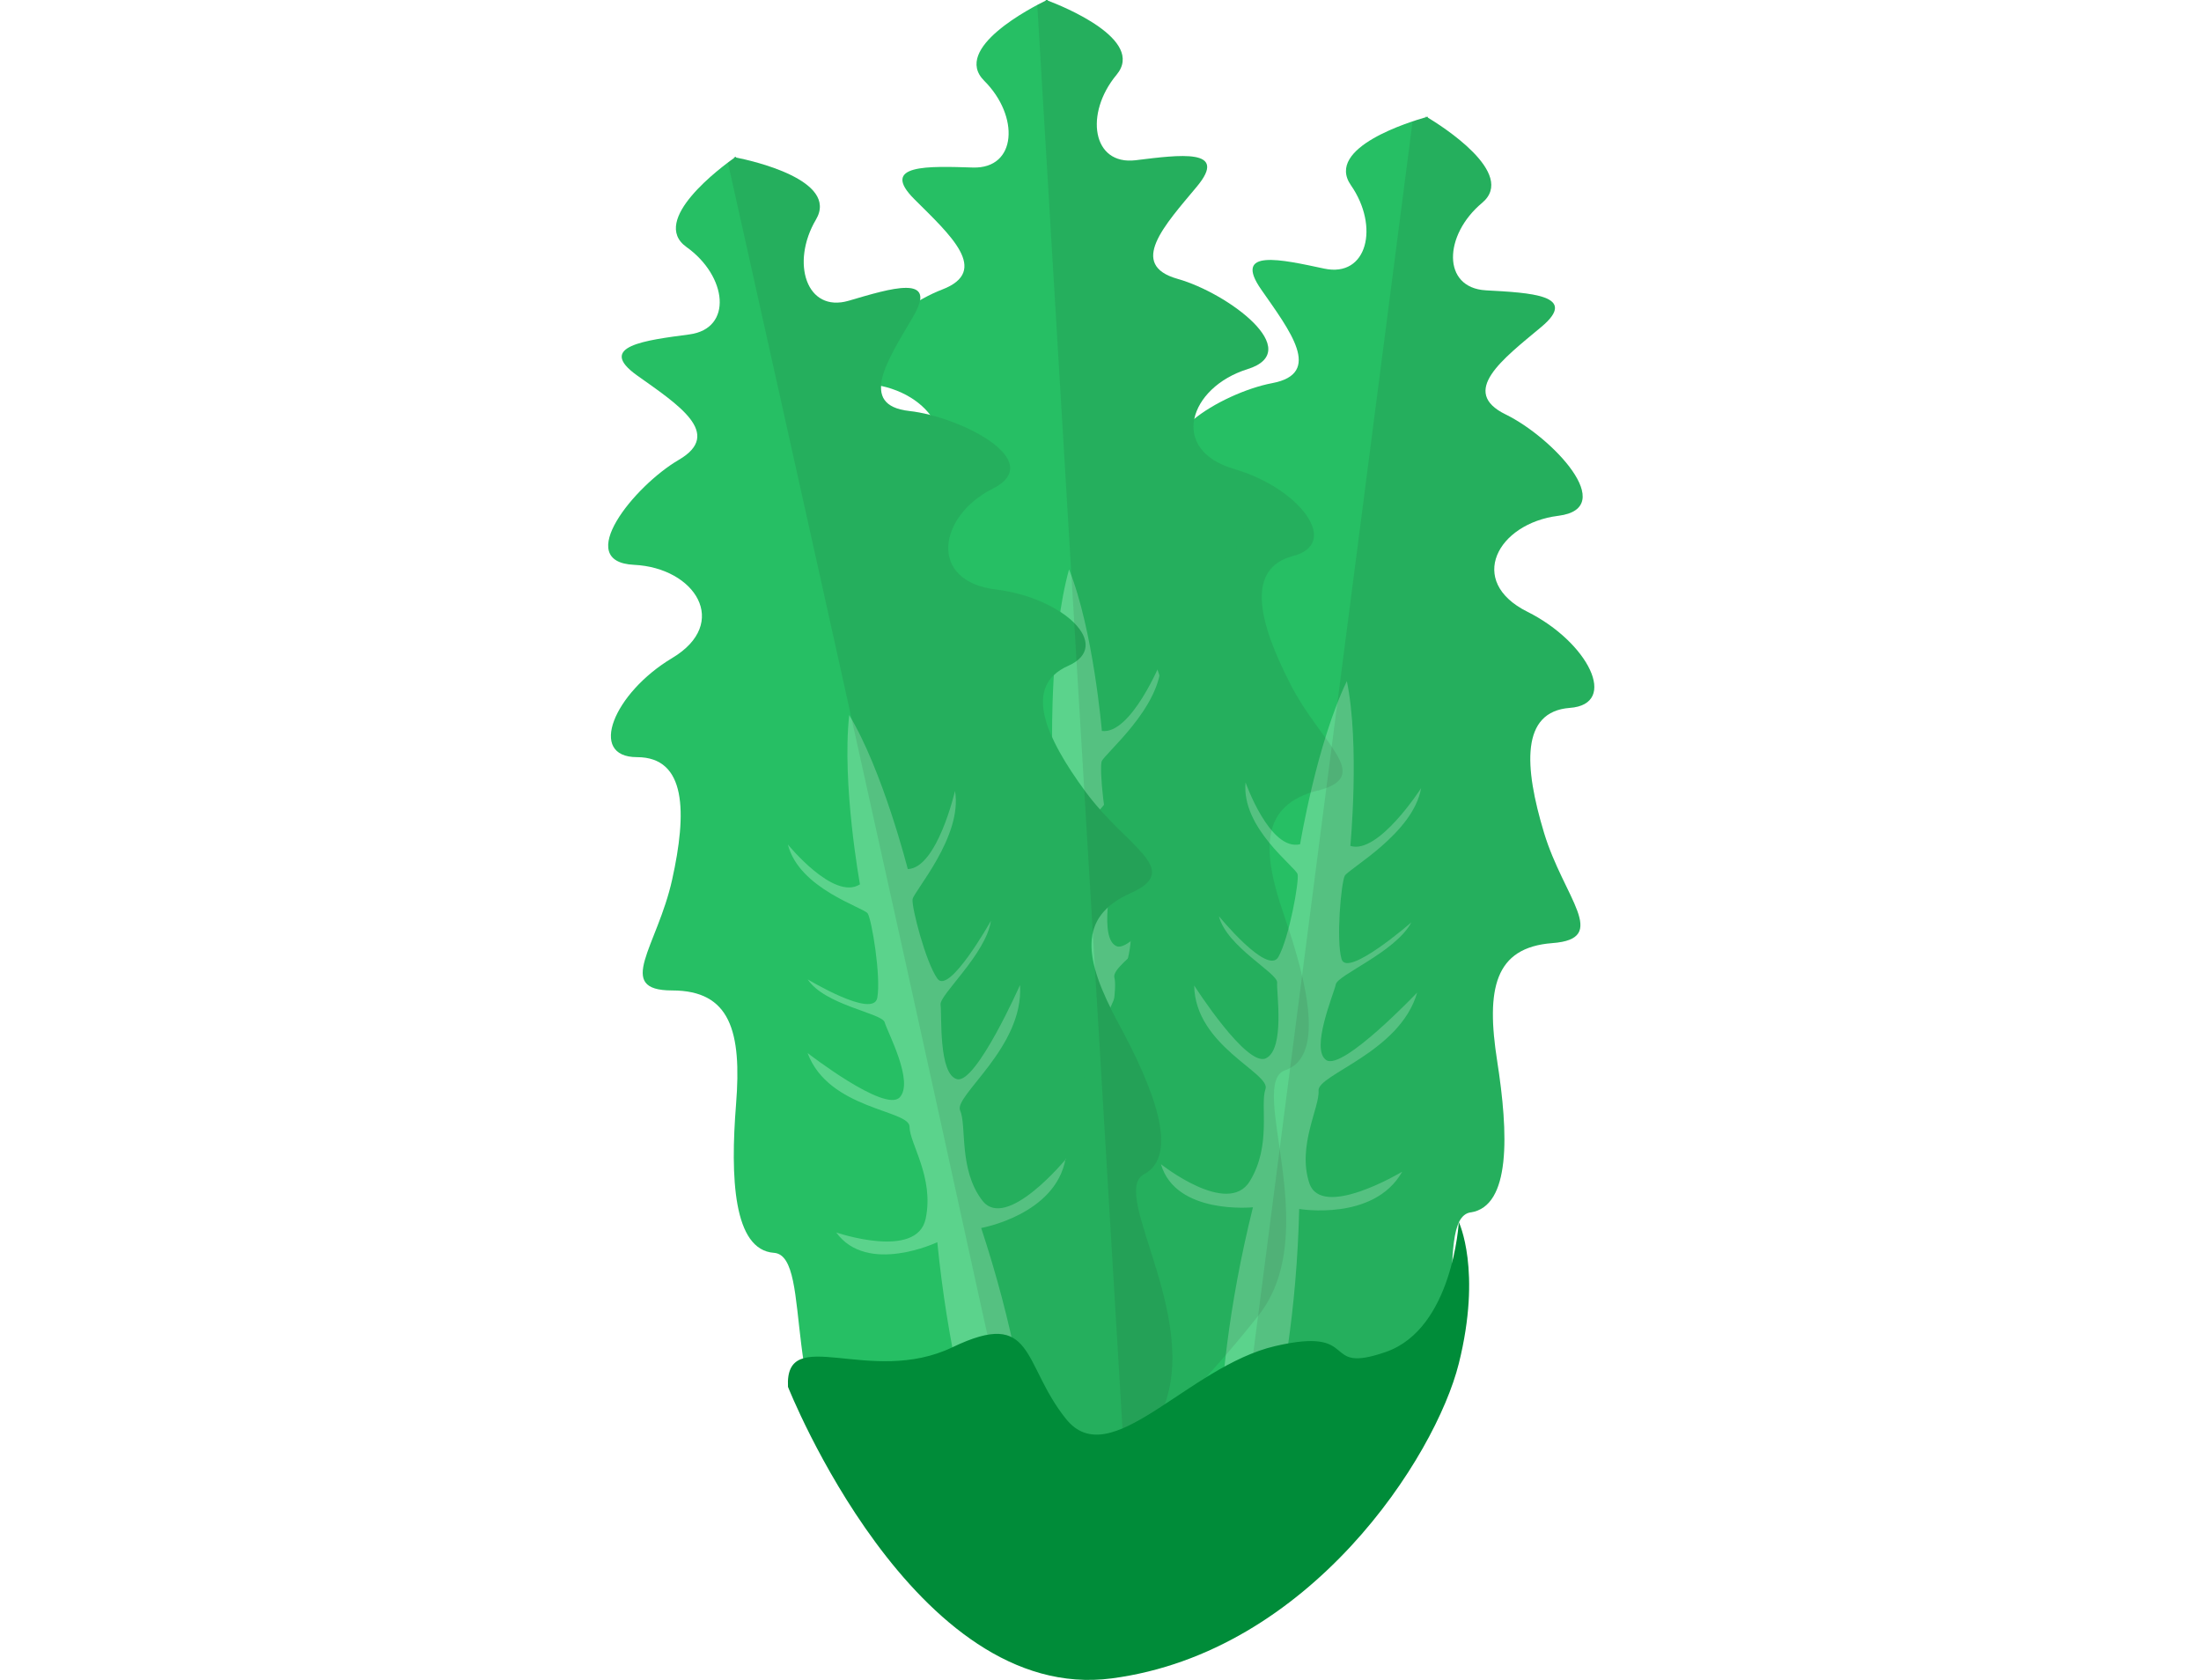
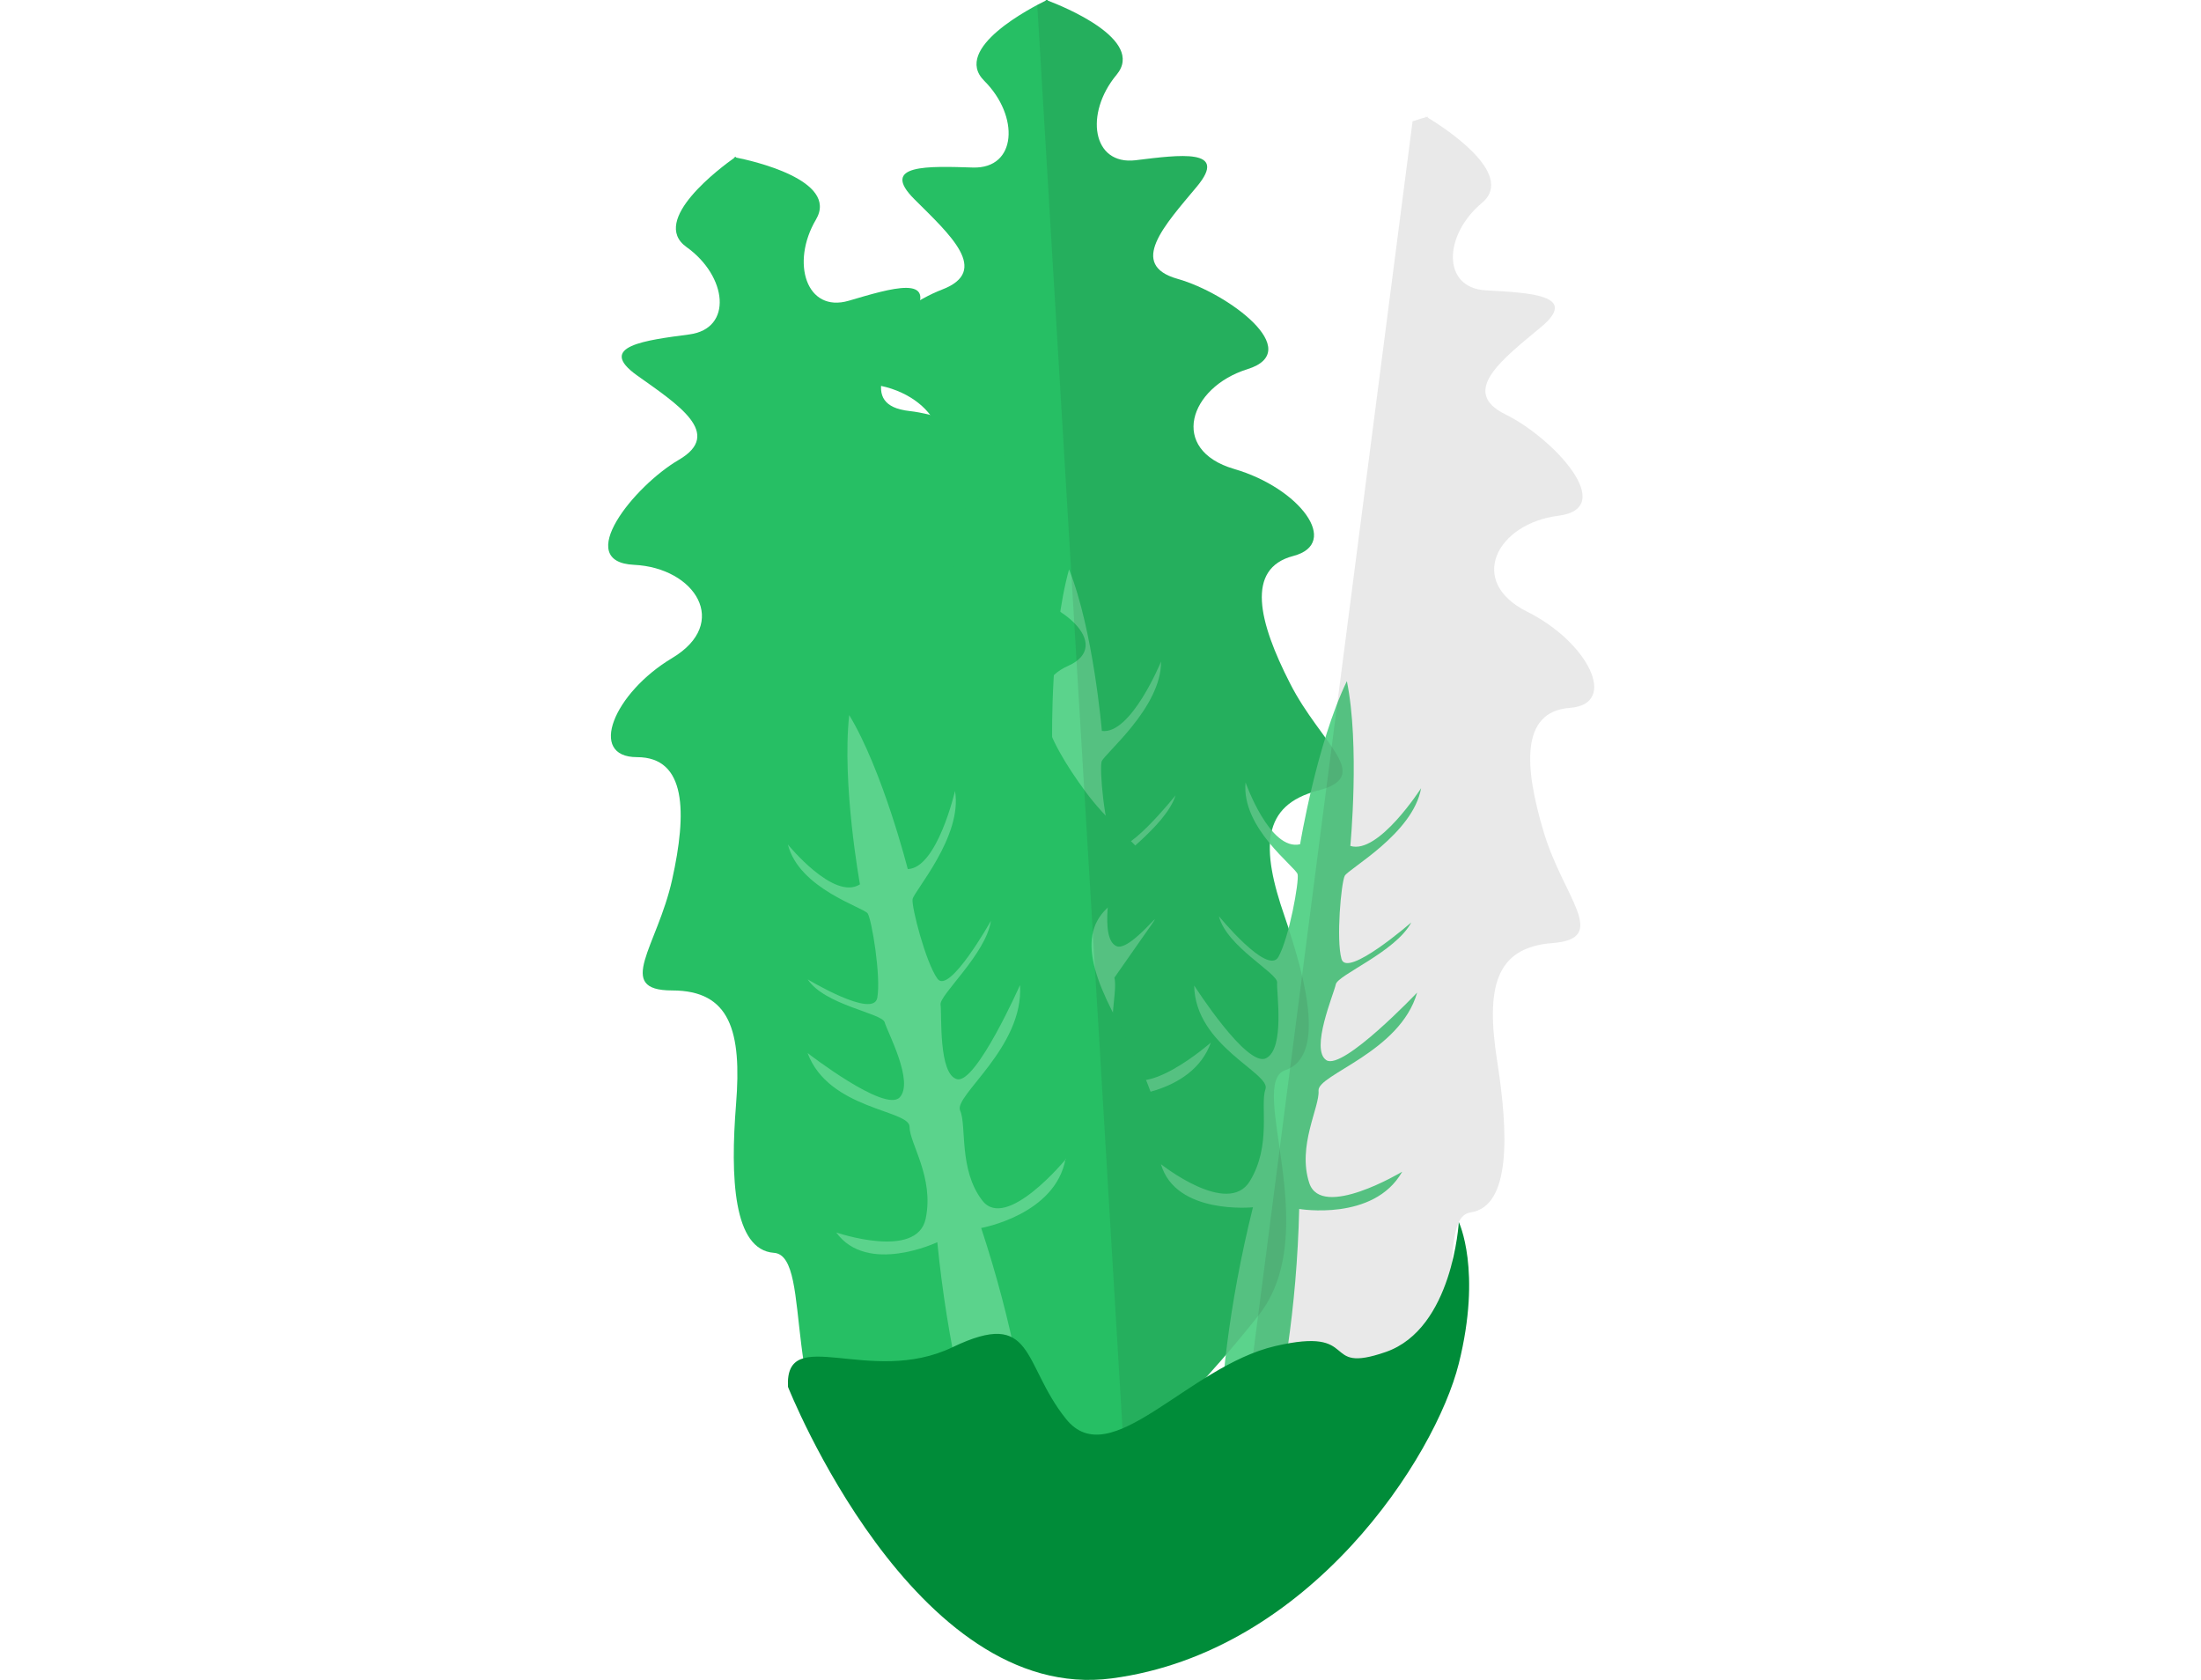
<svg xmlns="http://www.w3.org/2000/svg" width="76" height="58" viewBox="0 0 76 58" fill="none">
  <g clip-path="url(#clip0_3283_4319)">
    <path d="M44.389 36.952C45.726 36.499 45.189 34.037 44.362 31.653C43.531 29.268 43.566 27.803 45.506 27.297C47.446 26.79 45.618 25.708 44.544 23.594C43.465 21.484 42.998 19.628 44.656 19.195C46.31 18.763 44.876 16.849 42.615 16.192C40.354 15.531 41.057 13.375 43.075 12.745C45.096 12.115 42.391 10.116 40.663 9.629C38.935 9.142 40.219 7.77 41.328 6.441C42.437 5.111 40.733 5.347 39.218 5.532C37.706 5.718 37.444 3.913 38.553 2.583C39.569 1.366 36.671 0.206 36.18 0.021V-0.01C36.18 -0.01 36.164 -0.002 36.145 0.005C36.122 -0.002 36.11 -0.006 36.11 -0.006V0.021C35.642 0.249 32.86 1.667 33.984 2.788C35.21 4.01 35.117 5.83 33.594 5.784C32.071 5.737 30.351 5.66 31.576 6.881C32.802 8.103 34.209 9.355 32.531 9.997C30.854 10.638 28.345 12.88 30.413 13.321C32.481 13.761 33.377 15.848 31.19 16.714C28.998 17.576 27.746 19.617 29.435 19.895C31.124 20.173 30.827 22.063 29.949 24.263C29.068 26.466 27.348 27.71 29.327 28.035C31.306 28.36 31.476 29.817 30.869 32.267C30.262 34.718 29.953 37.218 31.329 37.543C32.705 37.871 30.498 43.221 33.018 45.88C35.538 48.539 38.441 50.75 38.441 50.75H38.518C38.518 50.75 41.204 48.28 43.469 45.401C45.734 42.521 43.048 37.396 44.385 36.944L44.389 36.952Z" fill="#26BF64" />
-     <path d="M41.815 35.993C41.815 35.993 39.376 38.134 38.731 36.948C38.089 35.761 38.622 34.292 38.479 33.755C38.336 33.214 41.011 31.958 41.224 29.813C41.224 29.813 39.183 32.924 38.557 32.669C37.931 32.41 38.402 30.369 38.406 30.037C38.41 29.705 40.238 28.568 40.59 27.463C40.59 27.463 38.75 29.763 38.441 29.136C38.132 28.51 37.958 26.547 38.039 26.292C38.12 26.033 40.103 24.436 40.091 22.84C40.091 22.84 39.055 25.372 38.047 25.237C38.047 25.237 37.753 21.75 36.914 19.659C36.272 21.967 36.33 25.488 36.33 25.488C35.345 25.917 34.096 23.725 34.096 23.725C34.228 25.302 36.327 26.292 36.431 26.524C36.535 26.756 36.535 28.742 36.288 29.45C36.041 30.161 34.019 28.433 34.019 28.433C34.468 29.419 36.369 29.998 36.404 30.327C36.439 30.655 37.084 32.53 36.493 32.971C35.898 33.407 33.609 30.941 33.609 30.941C34.011 32.994 36.763 33.446 36.671 34.022C36.578 34.598 37.235 35.885 36.705 37.245C36.176 38.606 33.578 37.214 33.578 37.214C34.398 38.849 36.968 38.111 36.968 38.111C36.512 45.227 37.942 49.648 38.29 50.595L38.298 50.8C38.298 50.8 38.309 50.761 38.325 50.696C38.348 50.754 38.36 50.788 38.36 50.788L38.352 50.587C38.607 49.552 39.627 44.767 38.545 37.879C38.545 37.879 41.15 37.848 41.811 35.993H41.815Z" fill="#5BD38C" />
+     <path d="M41.815 35.993C41.815 35.993 39.376 38.134 38.731 36.948C38.089 35.761 38.622 34.292 38.479 33.755C41.224 29.813 39.183 32.924 38.557 32.669C37.931 32.41 38.402 30.369 38.406 30.037C38.41 29.705 40.238 28.568 40.59 27.463C40.59 27.463 38.75 29.763 38.441 29.136C38.132 28.51 37.958 26.547 38.039 26.292C38.12 26.033 40.103 24.436 40.091 22.84C40.091 22.84 39.055 25.372 38.047 25.237C38.047 25.237 37.753 21.75 36.914 19.659C36.272 21.967 36.33 25.488 36.33 25.488C35.345 25.917 34.096 23.725 34.096 23.725C34.228 25.302 36.327 26.292 36.431 26.524C36.535 26.756 36.535 28.742 36.288 29.45C36.041 30.161 34.019 28.433 34.019 28.433C34.468 29.419 36.369 29.998 36.404 30.327C36.439 30.655 37.084 32.53 36.493 32.971C35.898 33.407 33.609 30.941 33.609 30.941C34.011 32.994 36.763 33.446 36.671 34.022C36.578 34.598 37.235 35.885 36.705 37.245C36.176 38.606 33.578 37.214 33.578 37.214C34.398 38.849 36.968 38.111 36.968 38.111C36.512 45.227 37.942 49.648 38.29 50.595L38.298 50.8C38.298 50.8 38.309 50.761 38.325 50.696C38.348 50.754 38.36 50.788 38.36 50.788L38.352 50.587C38.607 49.552 39.627 44.767 38.545 37.879C38.545 37.879 41.15 37.848 41.811 35.993H41.815Z" fill="#5BD38C" />
    <path d="M39.508 40.542C40.756 39.877 39.825 37.539 38.619 35.321C37.413 33.102 37.208 31.653 39.044 30.837C40.876 30.021 38.897 29.248 37.49 27.343C36.083 25.434 35.322 23.679 36.887 22.987C38.452 22.291 36.725 20.637 34.386 20.351C32.048 20.069 32.392 17.823 34.282 16.873C36.172 15.922 33.18 14.387 31.395 14.19C29.613 13.989 30.657 12.428 31.534 10.936C32.411 9.444 30.769 9.954 29.308 10.383C27.847 10.812 27.294 9.073 28.175 7.581C28.983 6.213 25.93 5.54 25.419 5.44L25.412 5.409C25.412 5.409 25.4 5.417 25.381 5.432C25.358 5.428 25.346 5.424 25.346 5.424L25.354 5.451C24.928 5.753 22.412 7.604 23.703 8.528C25.114 9.533 25.315 11.345 23.804 11.546C22.293 11.748 20.584 11.948 21.991 12.957C23.402 13.962 24.99 14.971 23.441 15.875C21.891 16.78 19.776 19.4 21.891 19.501C24.005 19.601 25.226 21.515 23.209 22.72C21.191 23.926 20.283 26.141 21.995 26.141C23.707 26.141 23.723 28.054 23.209 30.369C22.698 32.684 21.203 34.196 23.209 34.196C25.215 34.196 25.616 35.606 25.416 38.123C25.215 40.639 25.315 43.155 26.726 43.255C28.137 43.356 26.826 48.991 29.744 51.206C32.663 53.421 35.886 55.133 35.886 55.133L35.963 55.117C35.963 55.117 38.213 52.246 39.983 49.038C41.753 45.83 38.267 41.207 39.515 40.546L39.508 40.542Z" fill="#26BF64" />
    <path d="M36.81 40.013C36.81 40.013 34.75 42.521 33.923 41.454C33.095 40.388 33.385 38.853 33.153 38.343C32.922 37.833 35.36 36.159 35.221 34.01C35.221 34.01 33.714 37.411 33.053 37.261C32.396 37.106 32.527 35.015 32.477 34.687C32.427 34.358 34.046 32.94 34.216 31.792C34.216 31.792 32.775 34.362 32.369 33.79C31.963 33.222 31.472 31.316 31.511 31.046C31.549 30.779 33.246 28.881 32.976 27.308C32.976 27.308 32.361 29.975 31.345 30.006C31.345 30.006 30.486 26.613 29.323 24.688C29.064 27.069 29.694 30.532 29.694 30.532C28.794 31.115 27.205 29.156 27.205 29.156C27.592 30.69 29.822 31.328 29.961 31.537C30.1 31.749 30.425 33.709 30.293 34.447C30.166 35.189 27.889 33.813 27.889 33.813C28.488 34.714 30.463 34.977 30.548 35.297C30.633 35.614 31.58 37.361 31.062 37.891C30.548 38.42 27.885 36.356 27.885 36.356C28.616 38.316 31.406 38.316 31.406 38.9C31.406 39.483 32.264 40.647 31.963 42.077C31.662 43.507 28.875 42.552 28.875 42.552C29.949 44.032 32.365 42.888 32.365 42.888C33.072 49.985 35.198 54.112 35.693 54.99L35.735 55.191C35.735 55.191 35.739 55.152 35.747 55.083C35.778 55.137 35.797 55.168 35.797 55.168L35.755 54.971C35.84 53.908 36.068 49.022 33.88 42.397C33.88 42.397 36.446 41.945 36.794 40.005L36.81 40.013Z" fill="#5BD38C" />
-     <path d="M50.778 41.86C52.177 41.651 52.088 39.135 51.698 36.642C51.307 34.149 51.601 32.712 53.603 32.561C55.602 32.41 53.998 31.015 53.313 28.746C52.629 26.477 52.502 24.568 54.206 24.44C55.911 24.313 54.844 22.172 52.738 21.12C50.631 20.069 51.706 18.071 53.808 17.808C55.911 17.545 53.603 15.098 51.992 14.31C50.38 13.525 51.887 12.401 53.217 11.291C54.547 10.182 52.827 10.109 51.304 10.024C49.785 9.935 49.846 8.114 51.176 7.005C52.394 5.989 49.75 4.33 49.302 4.06V4.029C49.302 4.029 49.294 4.029 49.267 4.041C49.248 4.029 49.236 4.021 49.236 4.021V4.048C48.73 4.191 45.738 5.088 46.646 6.394C47.636 7.817 47.218 9.591 45.726 9.274C44.238 8.957 42.557 8.57 43.547 9.993C44.536 11.415 45.696 12.895 43.929 13.228C42.167 13.56 39.295 15.315 41.255 16.119C43.21 16.923 43.72 19.137 41.413 19.594C39.105 20.053 37.505 21.835 39.117 22.407C40.729 22.983 40.103 24.788 38.843 26.798C37.583 28.808 35.669 29.728 37.559 30.4C39.45 31.073 39.353 32.538 38.321 34.837C37.285 37.141 36.535 39.545 37.83 40.113C39.125 40.681 35.998 45.551 38.004 48.616C40.01 51.681 42.468 54.375 42.468 54.375L42.545 54.387C42.545 54.387 45.63 52.439 48.374 50.012C51.118 47.584 49.387 42.061 50.786 41.856L50.778 41.86Z" fill="#26BF64" />
    <path d="M48.413 40.457C48.413 40.457 45.63 42.127 45.209 40.844C44.787 39.56 45.576 38.212 45.529 37.655C45.483 37.098 48.343 36.337 48.934 34.269C48.934 34.269 46.372 36.967 45.8 36.604C45.232 36.236 46.059 34.312 46.124 33.987C46.186 33.658 48.188 32.87 48.733 31.846C48.733 31.846 46.511 33.782 46.322 33.11C46.132 32.437 46.31 30.478 46.434 30.238C46.557 29.998 48.795 28.781 49.07 27.212C49.07 27.212 47.597 29.515 46.627 29.206C46.627 29.206 46.959 25.724 46.507 23.517C45.464 25.673 44.892 29.148 44.892 29.148C43.848 29.395 43.009 27.015 43.009 27.015C42.858 28.591 44.745 29.936 44.806 30.184C44.864 30.431 44.513 32.383 44.142 33.04C43.771 33.693 42.089 31.633 42.089 31.633C42.352 32.681 44.122 33.597 44.099 33.921C44.072 34.25 44.377 36.213 43.713 36.538C43.048 36.863 41.235 34.026 41.235 34.026C41.266 36.117 43.891 37.052 43.697 37.601C43.5 38.15 43.918 39.533 43.156 40.782C42.395 42.026 40.087 40.194 40.087 40.194C40.601 41.953 43.264 41.682 43.264 41.682C41.548 48.601 42.163 53.208 42.337 54.201L42.31 54.406C42.31 54.406 42.325 54.371 42.356 54.309C42.368 54.371 42.375 54.406 42.375 54.406L42.403 54.209C42.839 53.239 44.694 48.713 44.861 41.74C44.861 41.74 47.427 42.177 48.409 40.469L48.413 40.457Z" fill="#5BD38C" />
-     <path opacity="0.1" d="M36.273 54.696C36.953 53.788 38.607 51.511 39.971 49.034C41.742 45.826 38.255 41.203 39.504 40.542C40.752 39.877 39.821 37.539 38.615 35.321C37.409 33.102 37.204 31.653 39.04 30.837C40.872 30.021 38.893 29.248 37.486 27.343C36.079 25.434 35.318 23.679 36.883 22.987C38.449 22.291 36.721 20.637 34.383 20.351C32.044 20.069 32.388 17.823 34.278 16.873C36.168 15.922 33.177 14.387 31.391 14.19C29.609 13.989 30.653 12.428 31.53 10.936C32.407 9.444 30.765 9.954 29.304 10.383C27.843 10.812 27.29 9.073 28.171 7.581C28.979 6.213 25.926 5.54 25.416 5.44L25.408 5.409C25.408 5.409 25.396 5.417 25.377 5.432C25.354 5.428 25.342 5.424 25.342 5.424L25.35 5.451C25.303 5.486 25.226 5.54 25.133 5.61C26.192 10.356 30.761 30.833 33.582 43.758C34.699 48.875 35.546 52.481 36.276 54.696H36.273Z" fill="#231F20" />
    <path opacity="0.1" d="M53.599 32.561C55.598 32.41 53.994 31.015 53.31 28.746C52.626 26.477 52.498 24.568 54.203 24.44C55.907 24.313 54.84 22.172 52.734 21.12C50.627 20.069 51.702 18.071 53.804 17.808C55.907 17.545 53.599 15.098 51.988 14.31C50.376 13.525 51.883 12.401 53.213 11.291C54.543 10.182 52.823 10.109 51.3 10.024C49.781 9.935 49.843 8.114 51.172 7.005C52.39 5.989 49.746 4.33 49.298 4.06V4.029C49.298 4.029 49.29 4.029 49.263 4.041C49.244 4.029 49.232 4.021 49.232 4.021V4.048C49.143 4.071 48.981 4.122 48.776 4.187L42.306 54.205C42.406 54.317 42.46 54.379 42.46 54.379L42.538 54.391C42.538 54.391 45.622 52.443 48.366 50.016C51.11 47.588 49.379 42.065 50.778 41.86C52.177 41.651 52.088 39.135 51.698 36.642C51.307 34.149 51.601 32.712 53.603 32.561H53.599Z" fill="#231F20" />
    <path opacity="0.1" d="M45.506 27.297C47.446 26.79 45.618 25.708 44.544 23.594C43.465 21.484 42.998 19.628 44.656 19.195C46.31 18.763 44.876 16.849 42.615 16.192C40.354 15.531 41.057 13.375 43.075 12.745C45.096 12.115 42.391 10.116 40.663 9.629C38.935 9.142 40.219 7.77 41.328 6.441C42.437 5.111 40.733 5.347 39.218 5.532C37.706 5.718 37.444 3.913 38.553 2.583C39.569 1.366 36.671 0.206 36.18 0.021V-0.01C36.18 -0.01 36.164 -0.002 36.145 0.005C36.122 -0.002 36.11 -0.006 36.11 -0.006V0.021C36.048 0.052 35.948 0.102 35.816 0.172L38.827 50.456C39.596 49.722 41.664 47.693 43.465 45.404C45.73 42.525 43.044 37.4 44.381 36.948C45.719 36.495 45.181 34.033 44.354 31.649C43.523 29.264 43.558 27.799 45.498 27.293L45.506 27.297Z" fill="#231F20" />
    <path d="M27.209 47.882C27.209 47.882 31.549 58.855 38.394 57.947C45.239 57.042 49.568 50.298 50.372 47.078C51.176 43.858 50.372 42.193 50.372 42.193C50.372 42.193 50.171 45.868 47.856 46.676C45.541 47.48 47.052 45.772 44.03 46.475C41.011 47.179 38.344 50.904 36.81 48.991C35.275 47.078 35.743 45.145 32.891 46.514C30.038 47.882 27.097 45.671 27.209 47.882Z" fill="#008C39" />
  </g>
  <defs>
    <clipPath id="clip0_3283_4319">
      <rect width="76" height="58" fill="white" />
    </clipPath>
  </defs>
</svg>